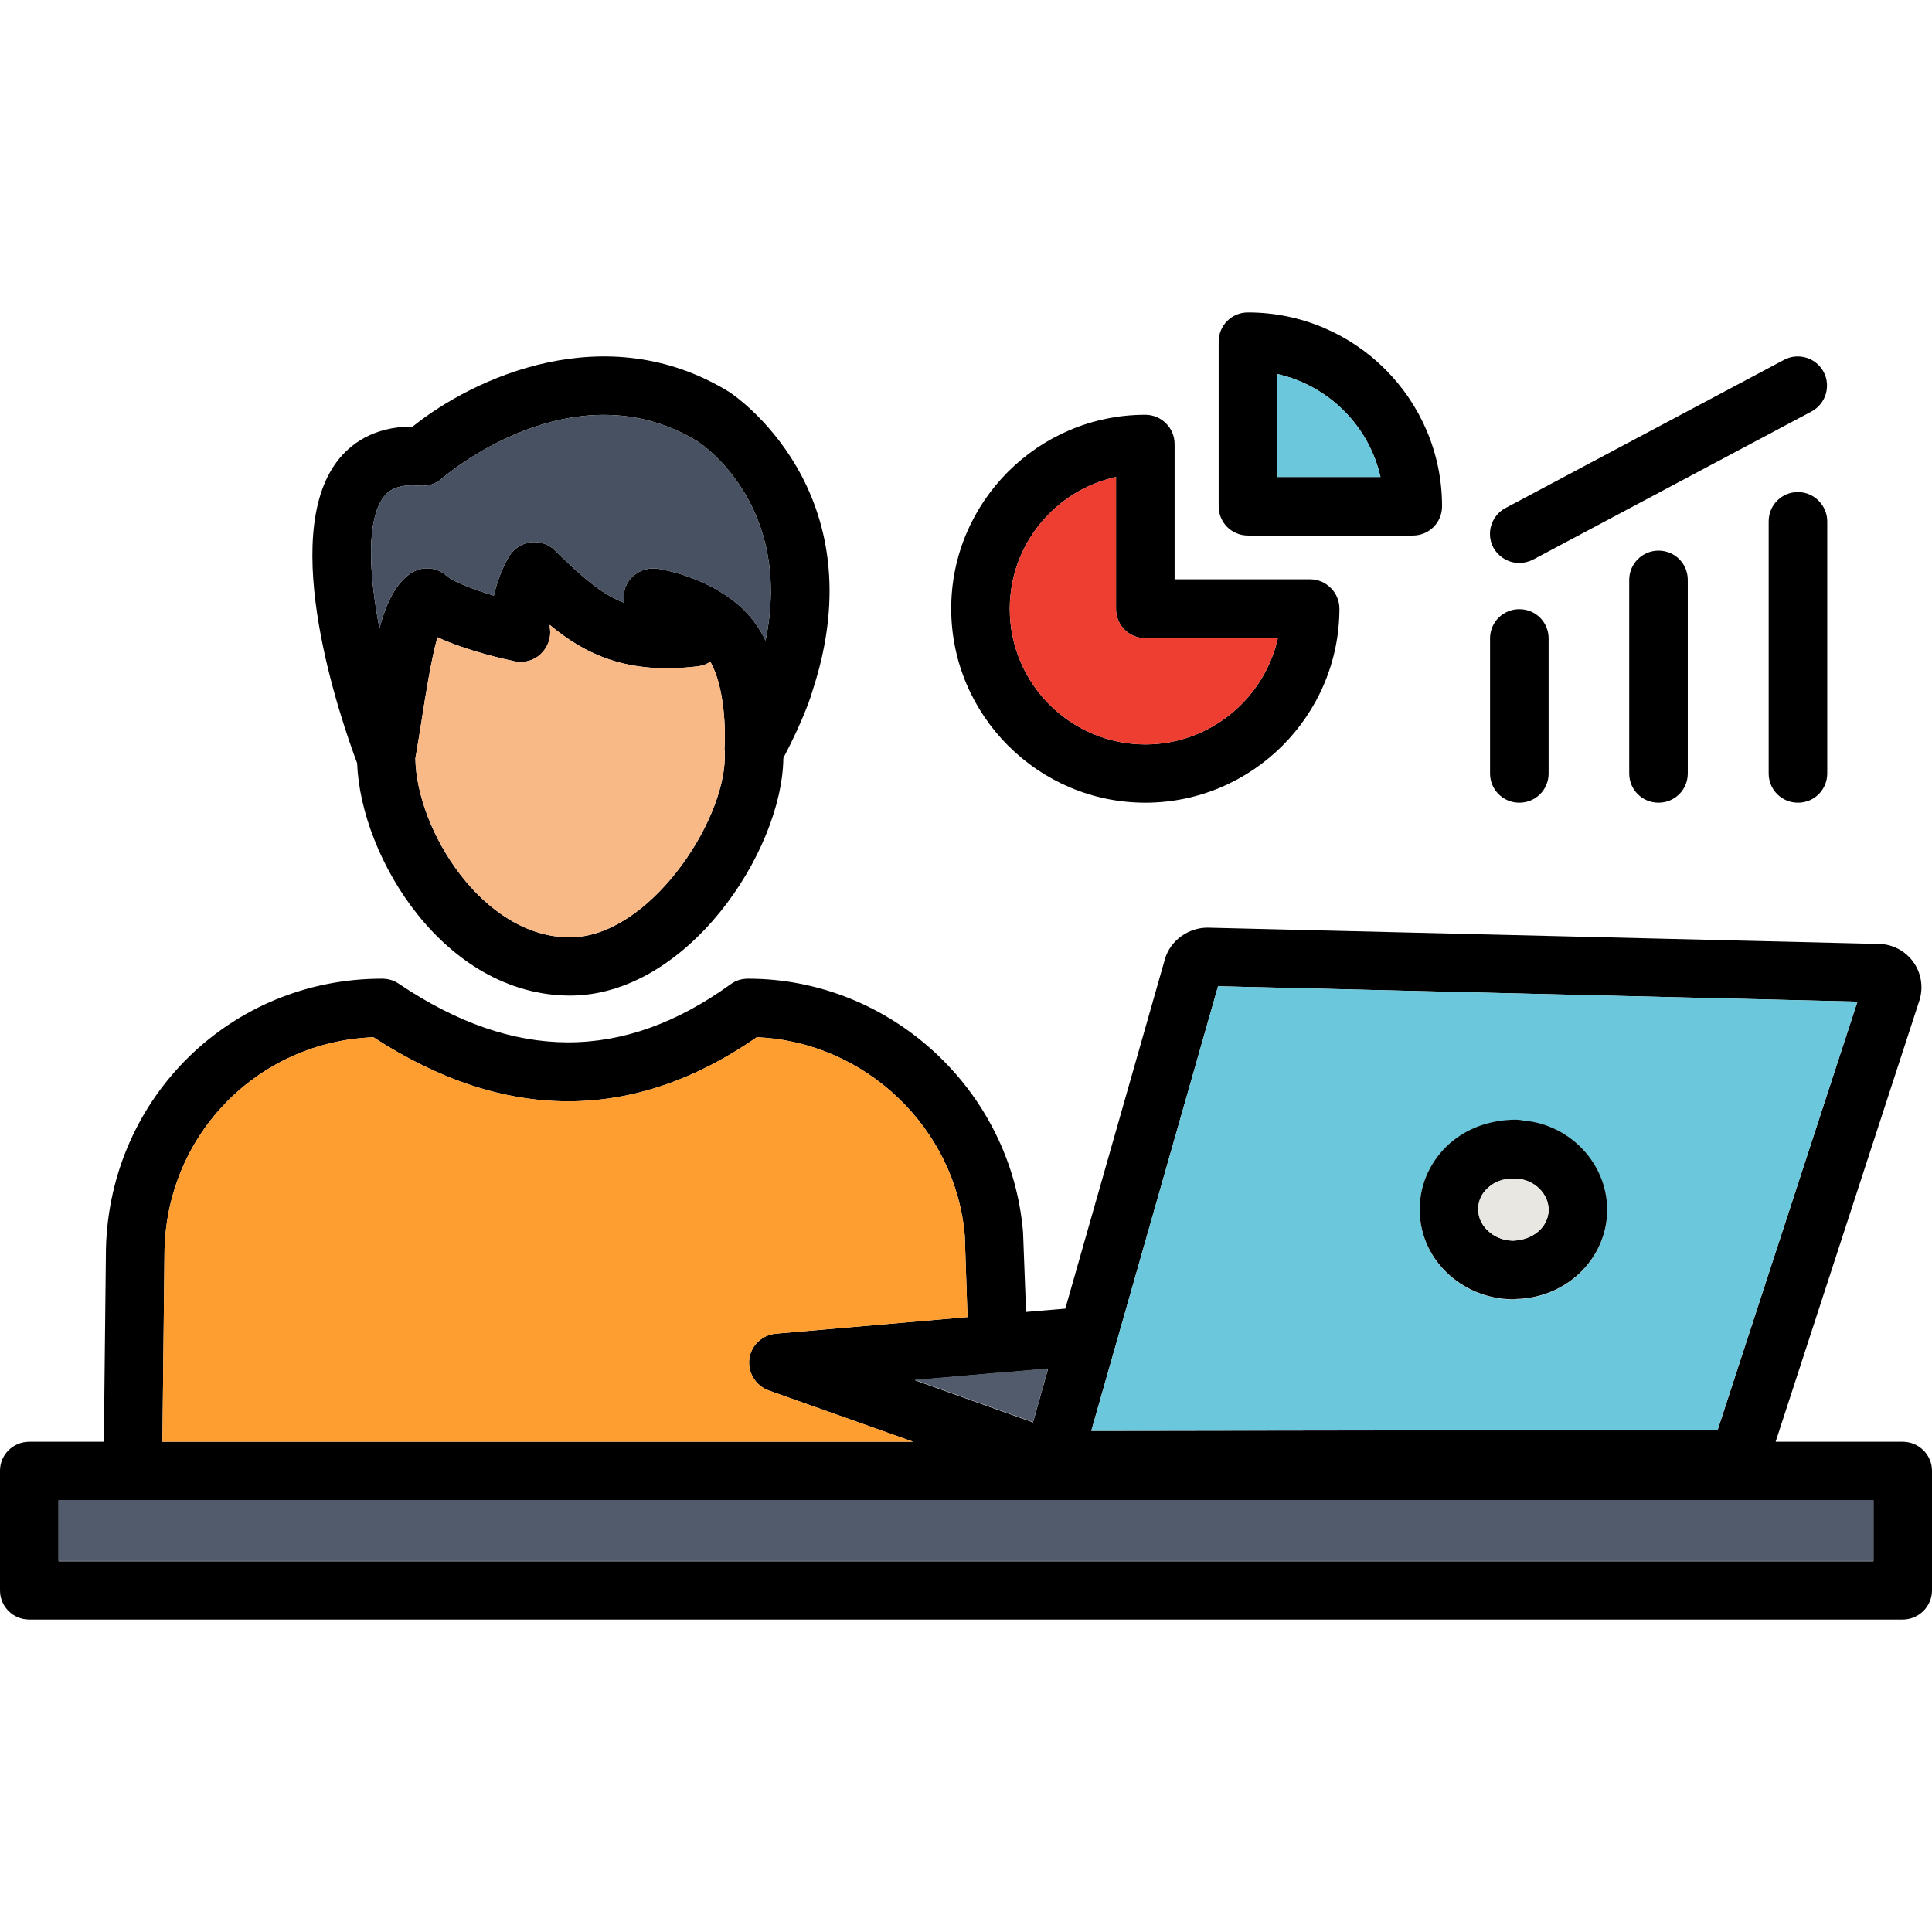
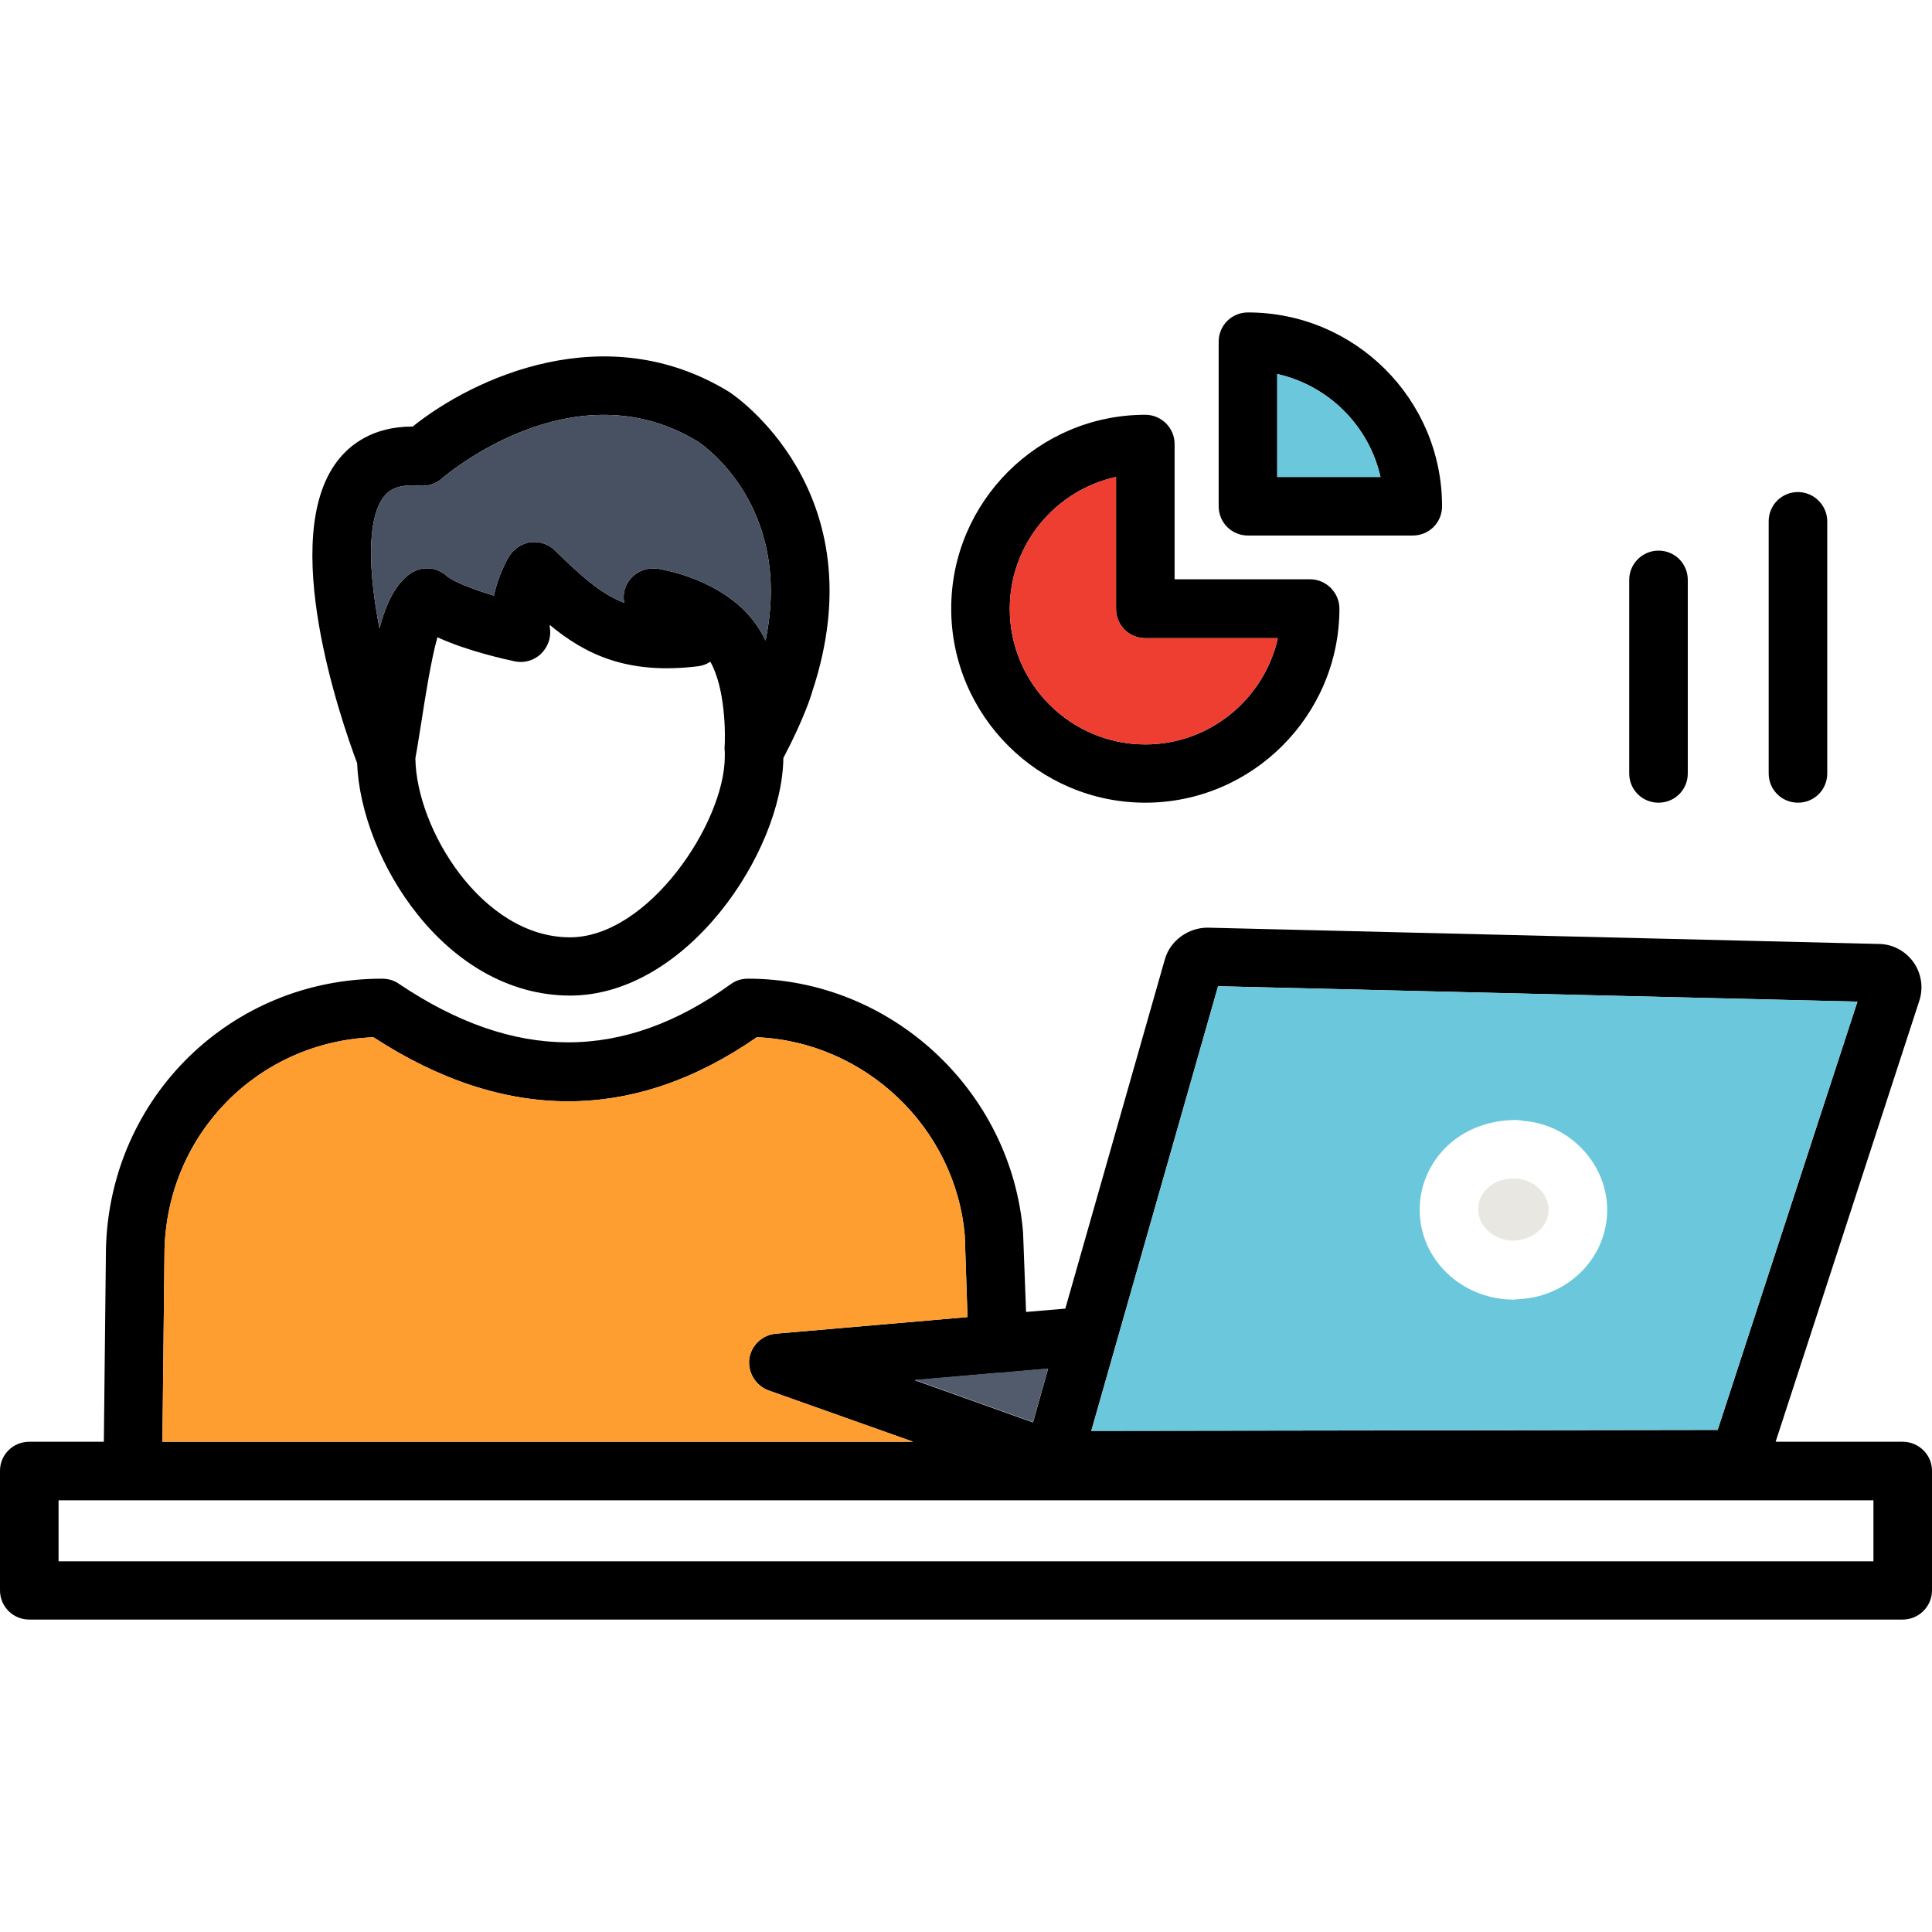
<svg xmlns="http://www.w3.org/2000/svg" enable-background="new 0 0 64 64" viewBox="0 0 64 64">
  <g id="Layer_1" />
  <g id="Layer_2">
    <g>
      <path d="m63.03 47.76h-4.21l4.76-14.61c.14-.43.07-.9-.19-1.27s-.68-.6-1.13-.61l-22.26-.54c-.63 0-1.23.42-1.41 1.04l-3.3 11.58-1.3.11-.1-2.64c-.39-4.71-4.39-8.4-9.11-8.4-.21 0-.41.06-.57.18-3.57 2.58-7.17 2.57-11.01-.02-.16-.11-.35-.16-.55-.16-4.98 0-9 3.91-9.14 8.92l-.07 6.42h-2.47c-.54 0-.97.43-.97.96v3.96c0 .54.43.97.97.97h62.06c.53 0 .97-.43.97-.97v-3.96c0-.53-.44-.96-.97-.96zm-22.68-15.09 21.18.51-4.63 14.19-20.75.03zm-7.26 12.82c.02 0 .02-.01.04-.01l1.59-.14-.5 1.78-3.92-1.4 2.77-.24c.01-.01.02.01.02.01zm-27.64-4.11c.11-3.85 3.12-6.87 6.92-7.02 4.35 2.83 8.62 2.83 12.7 0 3.6.15 6.59 3.01 6.89 6.58l.09 2.69-6.35.55c-.45.04-.82.39-.88.84-.05.45.21.88.64 1.04l4.79 1.7h-24.87zm56.61 10.34h-60.12v-2.02h60.12z" />
      <path d="m25.46 46.06 4.79 1.7h-24.87l.07-6.38c.11-3.85 3.12-6.87 6.92-7.02 4.35 2.83 8.62 2.83 12.7 0 3.6.15 6.59 3.01 6.89 6.58l.09 2.69-6.35.55c-.45.04-.82.39-.88.84-.05.45.21.88.64 1.04z" fill="#fe9d30" />
      <path d="m34.72 45.33-.5 1.78-3.92-1.4 2.77-.24c.01 0 .02.01.02.01.02 0 .02-.01.04-.01z" fill="#515b6c" />
-       <path d="m1.94 49.69h60.12v2.02h-60.12z" fill="#515b6c" />
      <path d="m40.35 32.67-4.2 14.73 20.75-.04 4.63-14.18zm12.89 7.48c-.04 1.58-1.36 2.85-3.01 2.89 0 .01-.04.01-.09.01h-.08c-.81-.02-1.58-.34-2.15-.9-.59-.58-.9-1.34-.88-2.15.02-.8.37-1.55.98-2.1.6-.53 1.36-.79 2.19-.8.09 0 .18.01.26.03 1.53.11 2.78 1.41 2.78 2.96z" fill="#6bc7db" />
-       <path d="m50.46 37.12c-.08-.02-.17-.03-.26-.03-.83.01-1.59.27-2.19.8-.61.55-.96 1.3-.98 2.1-.02.81.29 1.57.88 2.15.57.56 1.34.88 2.15.9h.08c.05 0 .09 0 .09-.01 1.65-.04 2.97-1.31 3.01-2.89v-.06c0-1.55-1.25-2.84-2.78-2.96zm-.35 3.98c-.33-.01-.62-.13-.84-.35-.2-.19-.31-.45-.3-.71 0-.27.12-.52.33-.7.22-.2.5-.3.86-.3h.07c.61.04 1.08.51 1.07 1.06-.02.55-.51.98-1.19 1z" />
      <path d="m51.3 40.1c-.02.54-.51.98-1.19 1-.33-.01-.62-.13-.84-.35-.2-.19-.31-.45-.3-.71 0-.27.12-.52.33-.7.22-.2.5-.3.86-.3h.07c.61.04 1.08.52 1.07 1.06z" fill="#e8e7e1" />
      <path d="m24.15 12.98c-4.08-2.5-8.46-.47-10.48 1.15-.01 0-.01 0-.01 0-1.32 0-2.08.61-2.49 1.15-1.95 2.56.11 8.53.66 10 .12 3.15 2.9 7.69 7.05 7.7 3.87 0 7.03-4.75 7.07-7.87.7-1.33.94-2.13.95-2.18 2.23-6.69-2.68-9.91-2.75-9.95zm-.14 11.92v.17c-.01 2.2-2.54 5.98-5.13 5.98-2.9 0-5.09-3.58-5.12-5.93.07-.38.13-.79.2-1.21.12-.78.32-2.06.53-2.8 1 .46 2.25.73 2.57.8.31.06.62-.03.85-.24.23-.22.35-.53.31-.84-.01-.04-.01-.08-.01-.13 1.17.97 2.56 1.66 4.92 1.37.15-.02.28-.07.4-.15.49.86.51 2.37.47 2.89 0 .02.01.05.01.09zm1.35-3.68c-.16-.33-.36-.64-.61-.9-.1-.12-1.02-1.13-2.95-1.48-.06-.01-.11-.01-.17-.01-.29 0-.57.13-.76.36-.18.22-.25.51-.19.78-.78-.3-1.42-.88-2.3-1.74-.21-.21-.51-.3-.8-.27-.29.04-.55.21-.71.46-.05.08-.35.59-.51 1.31-.7-.21-1.34-.46-1.56-.65-.33-.3-.82-.34-1.19-.09-.49.33-.8.94-1.04 1.82-.36-1.85-.43-3.59.14-4.35.1-.12.34-.45 1.2-.37.27.02.53-.06.73-.24.05-.04 4.33-3.76 8.48-1.22.14.09 3.16 2.12 2.24 6.59z" />
-       <path d="m25.36 21.22c-.16-.33-.36-.64-.61-.9-.1-.12-1.02-1.13-2.95-1.48-.06-.01-.11-.01-.17-.01-.29 0-.57.13-.76.36-.18.22-.25.51-.19.78-.78-.3-1.42-.88-2.3-1.74-.21-.21-.51-.3-.8-.27-.29.04-.55.21-.71.46-.05.08-.35.59-.51 1.31-.7-.21-1.34-.46-1.56-.65-.33-.3-.82-.34-1.19-.09-.49.33-.8.94-1.04 1.82-.36-1.85-.43-3.59.14-4.35.1-.12.34-.45 1.2-.37.27.02.53-.06.73-.24.05-.04 4.33-3.76 8.48-1.22.14.09 3.16 2.12 2.24 6.59z" fill="#485162" />
-       <path d="m24 24.81c0 .03.01.06.01.09v.17c-.01 2.2-2.54 5.98-5.13 5.98-2.9 0-5.09-3.58-5.12-5.93.07-.38.13-.79.2-1.21.12-.78.32-2.06.53-2.8 1 .46 2.25.73 2.57.8.31.06.62-.03.85-.24.23-.22.35-.53.31-.84-.01-.04-.01-.08-.01-.13 1.17.97 2.56 1.66 4.92 1.37.15-.02.28-.07.4-.15.49.85.51 2.36.47 2.89z" fill="#f9b986" />
+       <path d="m25.36 21.22c-.16-.33-.36-.64-.61-.9-.1-.12-1.02-1.13-2.95-1.48-.06-.01-.11-.01-.17-.01-.29 0-.57.13-.76.36-.18.22-.25.51-.19.78-.78-.3-1.42-.88-2.3-1.74-.21-.21-.51-.3-.8-.27-.29.04-.55.21-.71.46-.05.08-.35.59-.51 1.31-.7-.21-1.34-.46-1.56-.65-.33-.3-.82-.34-1.19-.09-.49.33-.8.94-1.04 1.82-.36-1.85-.43-3.59.14-4.35.1-.12.34-.45 1.2-.37.27.02.53-.06.73-.24.05-.04 4.33-3.76 8.48-1.22.14.09 3.16 2.12 2.24 6.59" fill="#485162" />
      <path d="m43.4 19.19h-4.49v-4.48c0-.54-.44-.97-.97-.97-3.54 0-6.43 2.88-6.43 6.42s2.89 6.43 6.43 6.43 6.43-2.89 6.43-6.43c0-.52-.43-.97-.97-.97zm-5.46 5.47c-2.47 0-4.49-2.01-4.49-4.49 0-2.14 1.51-3.93 3.52-4.37v4.37c0 .54.43.97.97.97h4.39c-.45 2.01-2.25 3.52-4.39 3.52z" />
      <path d="m42.33 21.14c-.45 2.01-2.25 3.52-4.39 3.52-2.47 0-4.49-2.01-4.49-4.49 0-2.14 1.51-3.93 3.52-4.37v4.37c0 .54.43.97.97.97z" fill="#ee3e32" />
      <path d="m41.34 10.35c-.54 0-.97.43-.97.97v5.45c0 .54.43.97.97.97h5.46c.54 0 .97-.43.97-.97 0-3.54-2.88-6.42-6.43-6.42zm.97 5.45v-3.41c1.7.38 3.04 1.72 3.42 3.41z" />
      <path d="m45.73 15.8h-3.42v-3.41c1.7.38 3.04 1.71 3.42 3.41z" fill="#6bc7db" />
-       <path d="m50.33 26.59c.54 0 .97-.43.97-.97v-4.47c0-.54-.43-.97-.97-.97s-.97.43-.97.97v4.47c0 .54.43.97.97.97z" />
      <path d="m53.97 19.21v6.41c0 .54.43.97.97.97s.97-.43.97-.97v-6.41c0-.54-.43-.97-.97-.97-.53 0-.97.43-.97.97z" />
      <path d="m59.56 16.3c-.54 0-.97.43-.97.97v8.35c0 .54.43.97.97.97s.97-.43.97-.97v-8.35c0-.53-.44-.97-.97-.97z" />
-       <path d="m50.33 18.65c.15 0 .31-.04.45-.11l9.23-4.91c.47-.25.65-.84.4-1.31s-.84-.65-1.31-.4l-9.23 4.91c-.47.25-.65.84-.4 1.31.18.32.51.51.86.51z" />
    </g>
  </g>
</svg>